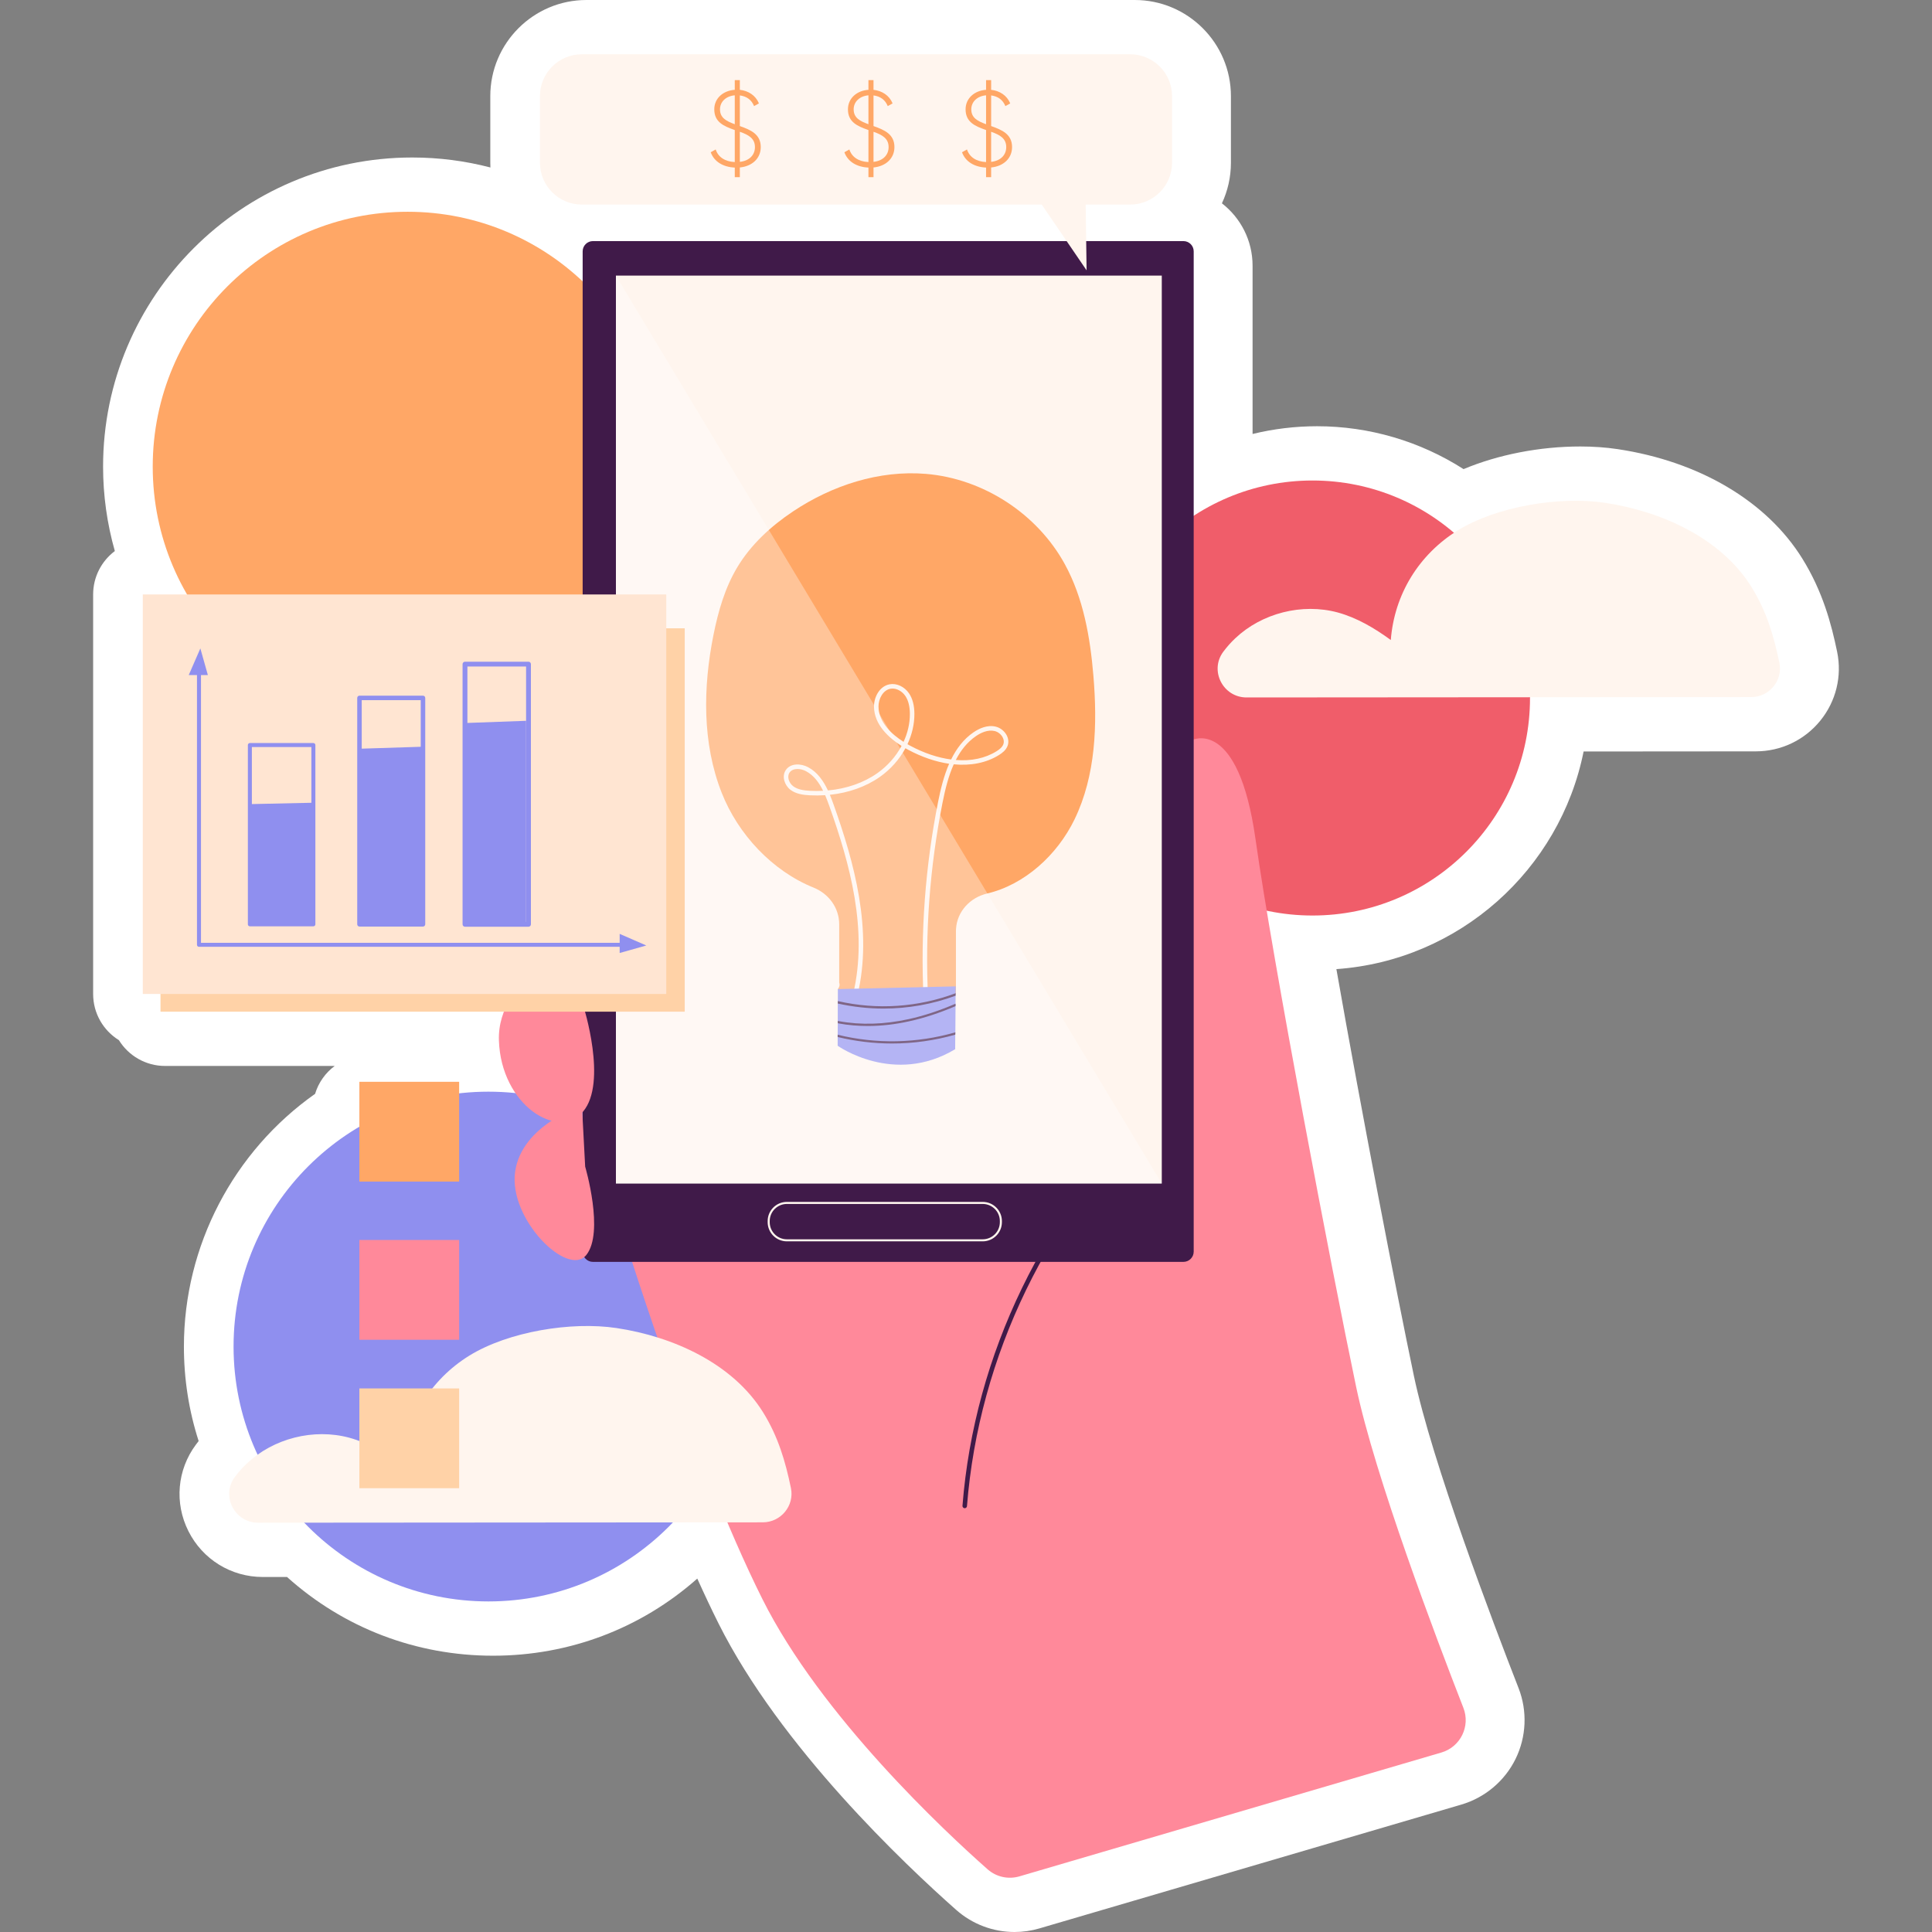
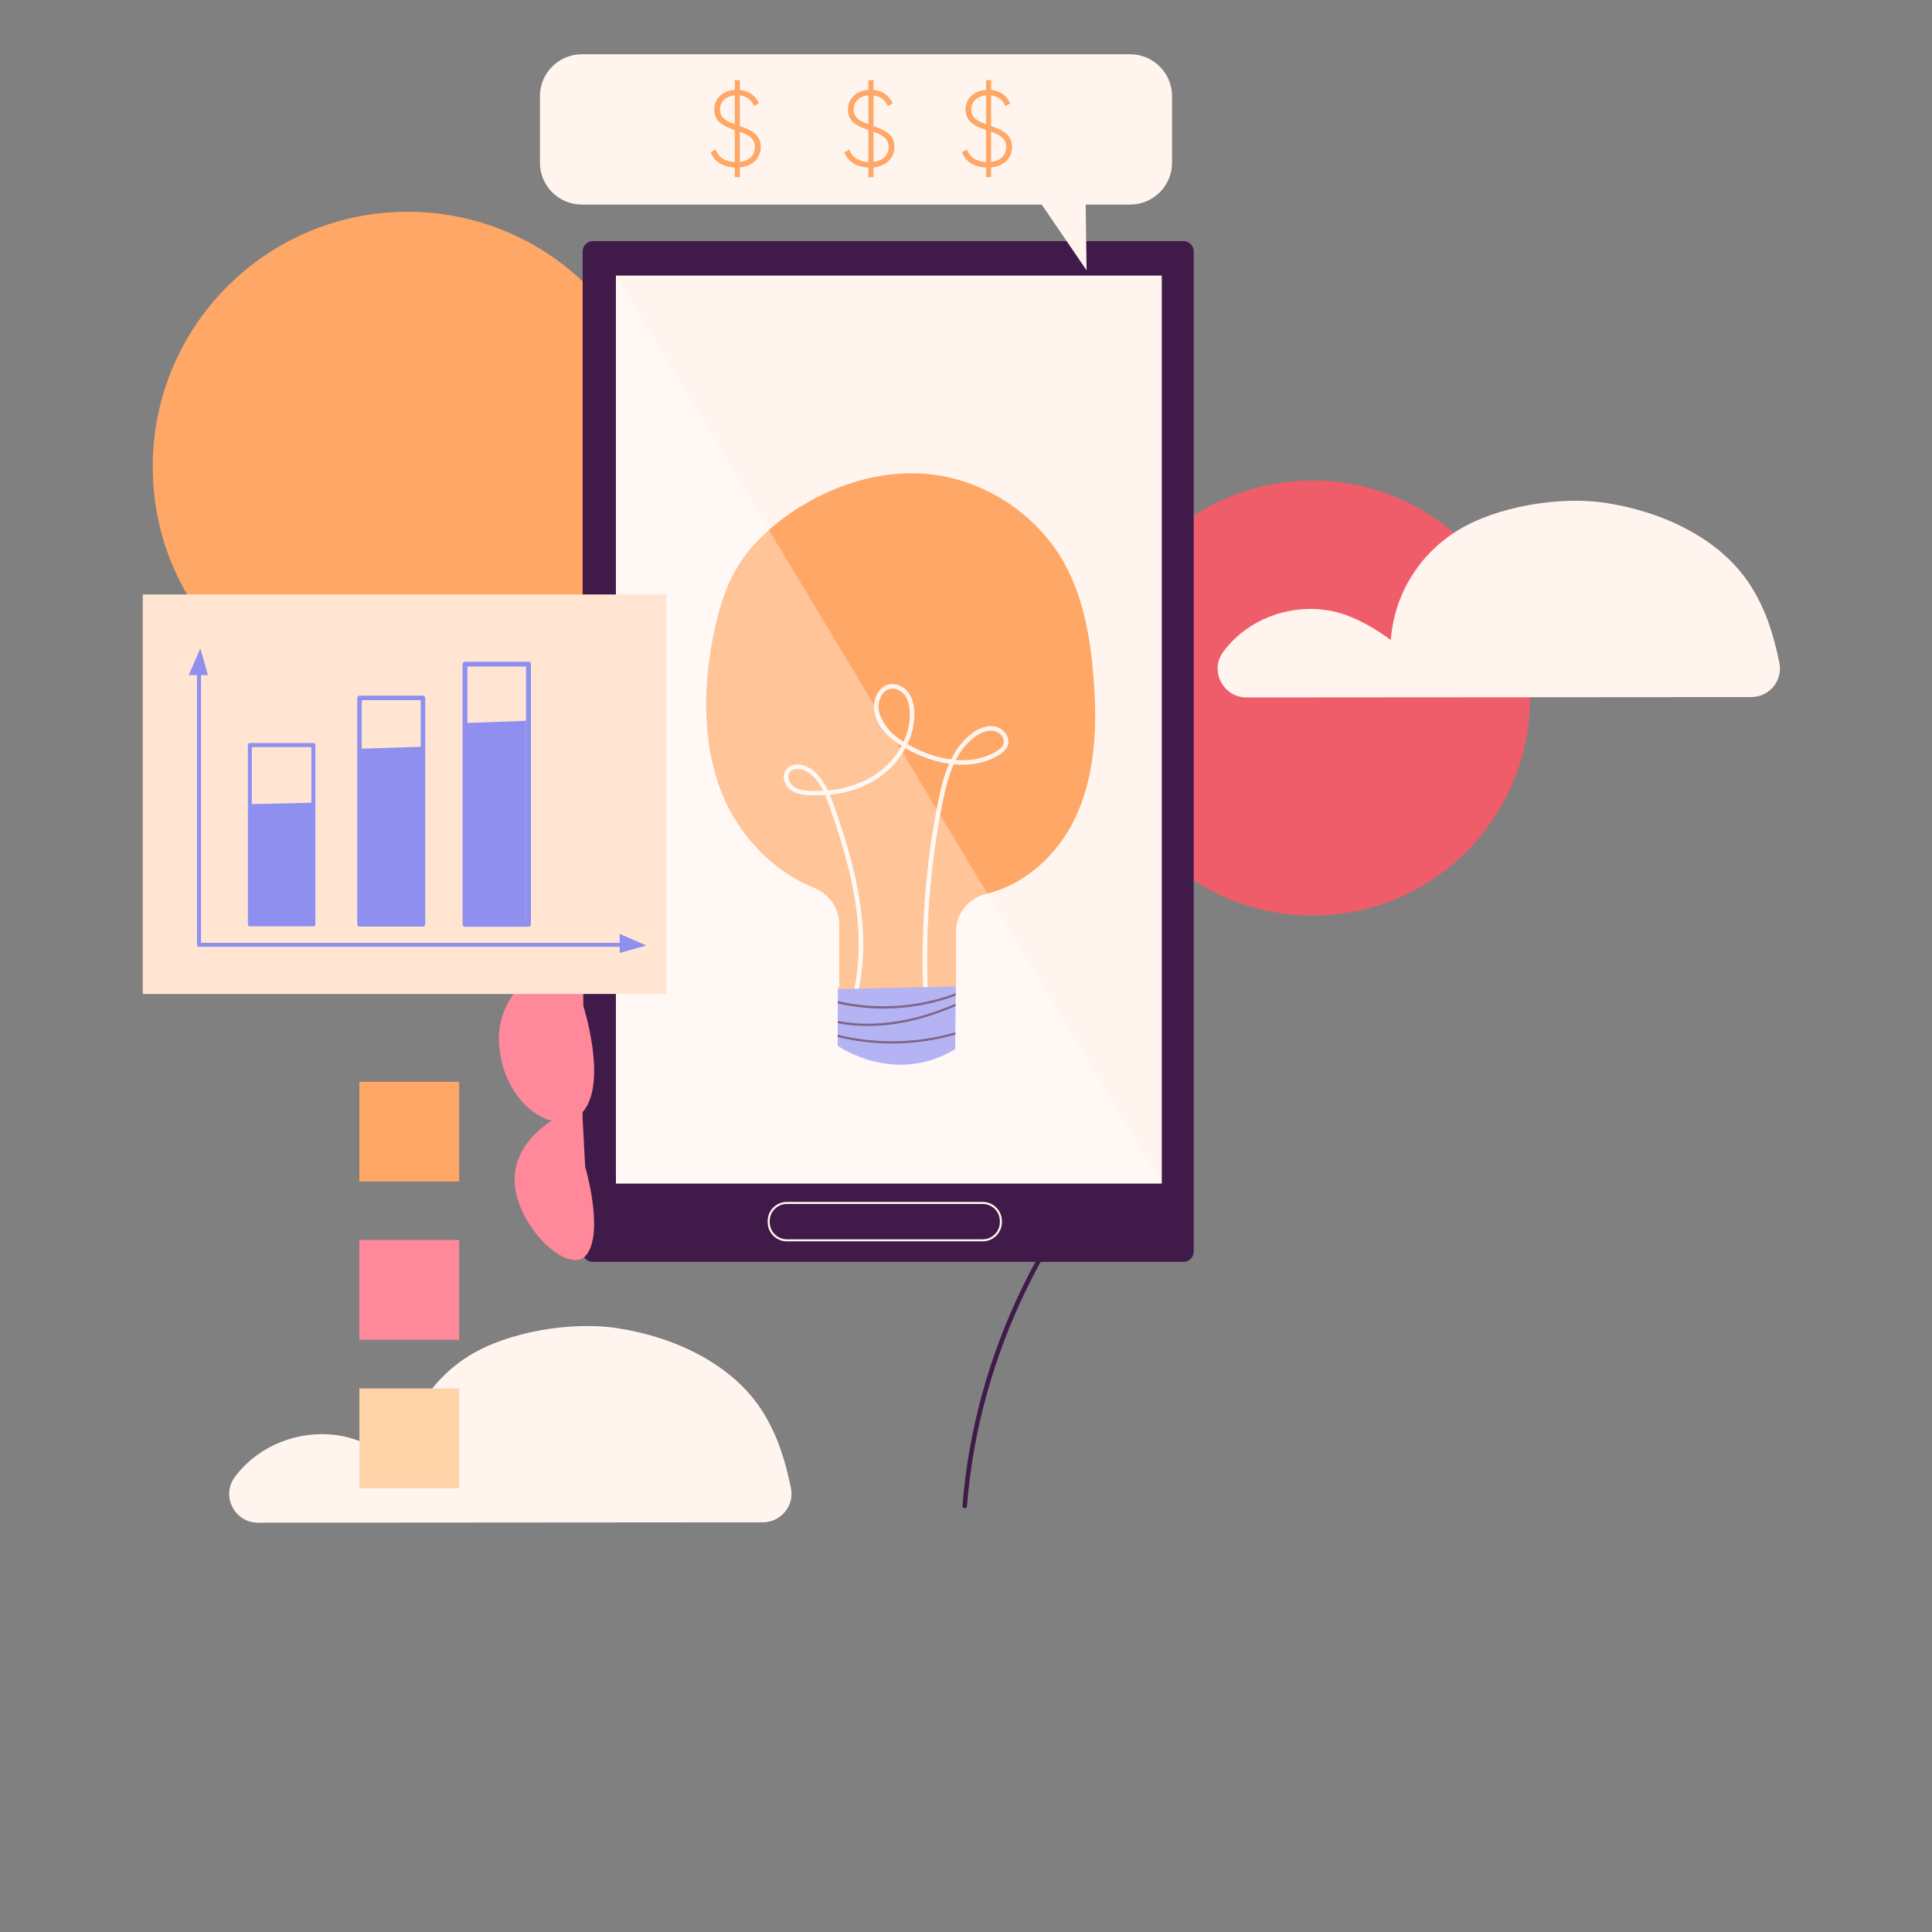
<svg xmlns="http://www.w3.org/2000/svg" version="1.1" id="Capa_1" x="0px" y="0px" viewBox="0 0 512 512" style="enable-background:new 0 0 512 512;" xml:space="preserve" width="512" height="512">
  <rect x="0" y="0" width="512" height="512" fill="#808080" stroke="none" />
  <g>
-     <path style="fill:#FFFFFF;" d="M268.854,512c-5.691,0-11.173-2.076-15.436-5.845c-13.481-11.913-46.622-43.169-63.021-75.961   c-1.805-3.612-3.68-7.578-5.607-11.854c-14.954,13.229-33.92,20.439-54.125,20.439c-20.415,0-39.576-7.364-54.607-20.867   l-6.428,0.005c-8.392,0-15.935-4.656-19.701-12.152c-3.745-7.458-2.985-16.242,1.985-22.92c0.239-0.32,0.482-0.637,0.728-0.953   c-2.594-8.053-3.905-16.44-3.905-25.041c0-26.72,13.144-51.719,34.765-66.975c0.901-2.987,2.746-5.564,5.19-7.386H43.756   c-5.176,0-9.713-2.734-12.245-6.836c-4.099-2.533-6.829-7.067-6.829-12.241V157.539c0-4.705,2.259-8.882,5.75-11.506   c-2.058-7.248-3.116-14.776-3.116-22.368c0-45.176,36.753-81.928,81.928-81.928c7.07,0,14.025,0.901,20.72,2.648   c-0.021-0.421-0.03-0.843-0.03-1.269V25.481C129.933,11.431,141.364,0,155.414,0h145.314c14.05,0,25.481,11.431,25.481,25.481   v17.635c0,3.846-0.857,7.493-2.388,10.766c4.939,3.827,8.125,9.815,8.125,16.534v44.593c5.56-1.358,11.297-2.053,17.103-2.053   c13.814,0,27.279,3.984,38.808,11.363c9.127-3.82,20.137-5.998,30.94-5.998c3.46,0,6.784,0.237,9.879,0.7   c21.679,3.252,39.515,13.814,48.937,28.974c5.454,8.774,7.735,17.431,9.247,24.741c1.337,6.473-0.295,13.128-4.473,18.262   c-4.2,5.157-10.42,8.116-17.065,8.118l-45.649,0.035c-6.276,31.326-32.944,55.38-65.516,57.674   c6.637,37.767,15.979,86.065,20.537,107.78c4.783,22.792,20.994,65.472,27.743,82.764c2.369,6.075,2.079,12.913-0.796,18.763   c-2.877,5.855-8.118,10.265-14.38,12.103l-111.825,32.818C273.302,511.682,271.085,512,268.854,512z" />
    <g>
      <circle style="fill:#FFA766;" cx="108.02" cy="123.665" r="67.546" />
-       <circle style="fill:#8F8FEF;" cx="129.442" cy="356.85" r="67.546" />
      <circle style="fill:#F05D6A;" cx="347.826" cy="184.98" r="57.642" />
      <g>
        <path style="fill:#FF899A;" d="M154.886,174.29c0,0-16.003,11.145-15.145,19.718c0.857,8.573,11.145,10.573,19.146,8.001     L154.886,174.29z" />
-         <path style="fill:#FF899A;" d="M153.926,217.419c-8.608,1.663-16.46,6.929-21.267,14.26c-2.223,3.391-3.838,7.602-2.609,11.466     c1.617,5.085,7.496,7.552,12.823,7.851c5.005,0.281,10.079-0.791,14.542-3.072C156.118,236.916,154.225,228.499,153.926,217.419z     " />
-         <path style="fill:#FF899A;" d="M359.397,367.56c-6.477-30.862-22.105-112.825-26.671-145.167     c-4.572-32.386-16.765-26.29-16.765-26.29c-15.241,12.955-13.717,136.404-13.717,136.404l-8.656,0.709l-16.681-65.481     l-112.59,56.581c0,0,18.86,61.724,37.721,99.445c15.543,31.085,48.552,61.783,59.683,71.62c2.307,2.039,5.488,2.741,8.442,1.874     l111.828-32.821c5.037-1.478,7.732-6.946,5.824-11.836C380.55,433.982,364.366,391.238,359.397,367.56z" />
        <path style="fill:#401A49;" d="M255.665,399.691c-0.016,0-0.032,0-0.048-0.002c-0.33-0.026-0.577-0.314-0.55-0.644     c3.133-40.016,21.835-78.59,51.31-105.833c0.246-0.224,0.624-0.208,0.847,0.033c0.225,0.243,0.209,0.623-0.033,0.848     c-29.256,27.04-47.82,65.328-50.931,105.046C256.237,399.453,255.974,399.691,255.665,399.691z" />
        <g>
          <path style="fill:#401A49;" d="M313.619,334.411H157.133c-1.504,0-2.723-1.219-2.723-2.722V66.613      c0-1.504,1.219-2.722,2.723-2.722h156.486c1.504,0,2.723,1.219,2.723,2.722v265.076      C316.342,333.192,315.123,334.411,313.619,334.411z" />
          <rect x="163.226" y="73.035" style="fill:#FFF5EE;" width="144.659" height="240.611" />
          <path style="fill:#FFF5EE;" d="M260.43,328.968h-51.907c-2.805,0-5.086-2.281-5.086-5.086v-0.279      c0-2.804,2.281-5.086,5.086-5.086h51.907c2.803,0,5.085,2.281,5.085,5.086v0.279      C265.515,326.686,263.234,328.968,260.43,328.968z M208.523,319.061c-2.505,0-4.543,2.038-4.543,4.543v0.279      c0,2.505,2.038,4.543,4.543,4.543h51.907c2.504,0,4.541-2.038,4.541-4.543v-0.279c0-2.505-2.038-4.543-4.541-4.543H208.523z" />
          <g>
            <path style="fill:#FFA766;" d="M253.335,263.365v-16.771c0.009-0.163,0.018-0.326,0.029-0.49       c0.303-4.591,3.752-8.258,8.23-9.31c9.956-2.339,18.599-10.234,23.159-19.628c5.66-11.66,6.088-25.165,5.009-38.081       c-0.852-10.21-2.651-20.566-7.565-29.555c-7.317-13.385-21.621-22.687-36.823-23.947c-12.39-1.027-24.879,3.051-35.219,9.952       c-5.845,3.901-11.156,8.773-14.77,14.799c-3.275,5.46-5.058,11.686-6.308,17.928c-2.782,13.889-3.01,28.674,2.186,41.851       c4.33,10.98,13.39,20.692,24.35,25.116c4.023,1.624,6.781,5.372,6.781,9.711v15.496c0.224,0.551,0.052,1.245-0.36,1.674       C230.884,266.671,243.77,266.122,253.335,263.365z" />
            <path style="fill:#FFF5EE;" d="M244.758,264.706c-0.857-17.491,0.44-35.074,3.857-52.259c0.666-3.346,1.527-6.858,2.916-10.04       c-3.507-0.508-7.198-1.751-10.87-3.717c-0.229-0.122-0.468-0.254-0.716-0.396c-1.581,2.93-3.894,5.567-6.76,7.587       c-3.699,2.605-8.286,4.231-13.265,4.75c0.368,0.877,0.696,1.764,1.004,2.629c5.44,15.277,10.444,33.229,6.305,50.537       l-1.163-0.279c4.066-17.005-0.887-34.745-6.268-49.859c-0.35-0.983-0.717-1.97-1.128-2.924       c-1.346,0.089-2.715,0.097-4.105,0.025c-1.687-0.088-3.612-0.331-5.097-1.461c-1.525-1.16-2.377-3.542-1.216-5.24       c1.269-1.857,3.996-1.766,5.92-0.735c2.456,1.313,4.049,3.631,5.237,6.154c4.928-0.451,9.461-2.02,13.088-4.577       c2.731-1.924,4.929-4.437,6.425-7.224c-3.276-2.068-7.284-5.587-7.305-10.436c-0.01-2.473,1.433-5.378,4.13-5.891       c1.865-0.357,3.943,0.612,5.163,2.408c0.931,1.371,1.406,3.197,1.415,5.425c0.009,2.731-0.64,5.478-1.84,8.04       c0.256,0.148,0.504,0.286,0.741,0.412c3.674,1.967,7.36,3.185,10.83,3.639c1.405-2.862,3.294-5.391,5.93-7.198       c1.435-0.986,3.619-2.048,5.887-1.508c1.195,0.283,2.306,1.152,2.898,2.266c0.495,0.932,0.583,1.937,0.246,2.83       c-0.438,1.16-1.444,1.904-2.274,2.424c-3.337,2.089-7.495,2.9-11.994,2.465c-1.395,3.098-2.261,6.612-2.96,10.127       c-3.397,17.088-4.688,34.572-3.836,51.967L244.758,264.706z M211.347,203.793c-0.866,0-1.657,0.283-2.108,0.942       c-0.767,1.12-0.113,2.802,0.952,3.612c1.228,0.934,2.932,1.14,4.437,1.22c1.181,0.062,2.351,0.062,3.506,0.003       c-1.076-2.186-2.464-4.088-4.526-5.192C212.915,204.008,212.103,203.793,211.347,203.793z M253.299,201.405       c4.077,0.332,7.804-0.446,10.808-2.329c0.669-0.42,1.478-1.008,1.79-1.832c0.214-0.568,0.149-1.223-0.183-1.847       c-0.437-0.82-1.248-1.457-2.119-1.664c-1.831-0.436-3.696,0.482-4.935,1.33C256.313,196.671,254.599,198.871,253.299,201.405z        M236.516,182.476c-0.186,0-0.369,0.016-0.549,0.05c-1.986,0.377-3.165,2.691-3.156,4.711c0.018,4.256,3.625,7.442,6.644,9.365       c1.091-2.369,1.681-4.901,1.671-7.414c-0.008-1.986-0.414-3.588-1.209-4.758C239.1,183.225,237.763,182.476,236.516,182.476z" />
            <g>
              <path style="fill:#8F8FEF;" d="M253.275,261.398l-0.024,1.818v0.646l-0.024,2.129v0.646l-0.048,6.936l-0.024,0.622        l-0.024,3.851c-16.192,9.759-31.14-0.909-31.14-0.909v-2.918l0.024-3.061v-5.214l0.024-0.646v-3.181L253.275,261.398z" />
              <g>
                <path style="fill:#401A49;" d="M253.251,263.216v0.646c-6.123,2.272-12.604,3.42-19.11,3.42         c-4.066,0-8.132-0.454-12.126-1.339l0.024-0.646C232.395,267.688,243.325,266.947,253.251,263.216z" />
                <path style="fill:#401A49;" d="M253.227,265.99v0.646c-4.281,1.818-8.323,3.157-12.294,4.018         c-3.755,0.837-7.414,1.244-10.954,1.244c-2.631,0-5.214-0.215-7.678-0.67c-0.096-0.024-0.191-0.048-0.287-0.072v-0.598         c0.12,0.024,0.263,0.048,0.383,0.072c5.74,1.052,11.959,0.861,18.416-0.55C244.808,269.195,248.922,267.856,253.227,265.99z" />
                <path style="fill:#401A49;" d="M253.179,273.572l-0.024,0.622c-5.453,1.555-11.098,2.344-16.742,2.344         c-4.855,0-9.686-0.574-14.422-1.722v-0.598C232.251,276.729,243.038,276.514,253.179,273.572z" />
              </g>
            </g>
          </g>
          <polygon style="opacity:0.33;fill:#FFFFFF;" points="163.226,73.035 307.885,313.646 163.226,313.646     " />
        </g>
        <path style="fill:#FF899A;" d="M154.41,249.064c0,0-22.766,9.525-22.194,26.671c0.572,17.146,15.717,26.576,22.29,18.86     c6.572-7.716,0.095-28.005,0.095-28.005L154.41,249.064z" />
        <path style="fill:#FF899A;" d="M154.22,293.071c0,0-16.003,4.953-17.717,17.527c-1.715,12.574,14.002,28.005,18.86,22.004     c4.858-6.001-0.286-23.432-0.286-23.432L154.22,293.071z" />
      </g>
      <path style="fill:#FFF5EE;" d="M464.092,184.734l-133.748,0.098c-6.226,0.005-9.883-7.107-6.167-12.102    c0.943-1.267,1.991-2.453,3.139-3.538c7.091-6.732,17.773-9.425,27.198-6.882c5.116,1.406,9.754,4.159,14.063,7.301    c0.927-12.088,7.45-22.68,17.743-29.053c10.323-6.373,27.031-9.108,39-7.313c14.961,2.244,30.769,9.333,38.855,22.341    c3.987,6.415,5.922,13.021,7.377,20.062C472.522,180.341,468.885,184.73,464.092,184.734z" />
      <path style="fill:#FFF5EE;" d="M202.142,403.434l-133.747,0.098c-6.226,0.005-9.883-7.107-6.167-12.102    c0.943-1.267,1.991-2.453,3.139-3.538c7.091-6.732,17.773-9.425,27.198-6.882c5.116,1.406,9.754,4.159,14.063,7.3    c0.927-12.088,7.45-22.68,17.743-29.053c10.323-6.373,27.031-9.108,39-7.313c14.961,2.244,30.769,9.333,38.855,22.341    c3.987,6.415,5.922,13.021,7.377,20.062C210.572,399.041,206.935,403.43,202.142,403.434z" />
      <g>
        <path style="fill:#FFF5EE;" d="M299.504,14.383H154.191c-6.13,0-11.099,4.969-11.099,11.099v17.633     c0,6.13,4.969,11.099,11.099,11.099h121.875l11.892,17.429l-0.243-17.429h11.789c6.13,0,11.099-4.969,11.099-11.099V25.482     C310.603,19.352,305.634,14.383,299.504,14.383z" />
        <g>
          <g>
            <path style="fill:#FFA766;" d="M196.066,44.381v2.571h-1.343V44.41c-3.143-0.144-5.487-1.602-6.374-4.059l1.315-0.744       c0.657,2.001,2.401,3.201,5.058,3.343v-8.487c-2.915-1.028-5.43-2.087-5.43-5.487c0-2.973,2.4-4.973,5.43-5.172v-2.573h1.343       v2.573c2.258,0.256,4.172,1.457,5.058,3.6l-1.285,0.715c-0.657-1.63-1.944-2.601-3.773-2.829v8.117       c2.915,1.029,5.544,2.171,5.544,5.573C201.61,41.979,199.323,44.066,196.066,44.381z M194.722,32.921v-7.66       c-2.343,0.199-3.915,1.715-3.915,3.715C190.807,31.234,192.465,32.092,194.722,32.921z M200.067,38.979       c0-2.286-1.658-3.229-4.001-4.058v7.973C198.638,42.609,200.067,41.036,200.067,38.979z" />
          </g>
          <g>
            <path style="fill:#FFA766;" d="M231.489,44.381v2.571h-1.343V44.41c-3.143-0.144-5.487-1.602-6.373-4.059l1.315-0.744       c0.657,2.001,2.401,3.201,5.058,3.343v-8.487c-2.915-1.028-5.43-2.087-5.43-5.487c0-2.973,2.4-4.973,5.43-5.172v-2.573h1.343       v2.573c2.258,0.256,4.172,1.457,5.058,3.6l-1.285,0.715c-0.658-1.63-1.944-2.601-3.773-2.829v8.117       c2.915,1.029,5.544,2.171,5.544,5.573C237.033,41.979,234.746,44.066,231.489,44.381z M230.145,32.921v-7.66       c-2.344,0.199-3.915,1.715-3.915,3.715C226.23,31.234,227.887,32.092,230.145,32.921z M235.49,38.979       c0-2.286-1.658-3.229-4.001-4.058v7.973C234.06,42.609,235.49,41.036,235.49,38.979z" />
          </g>
          <g>
            <path style="fill:#FFA766;" d="M262.661,44.381v2.571h-1.343V44.41c-3.143-0.144-5.487-1.602-6.373-4.059l1.315-0.744       c0.658,2.001,2.401,3.201,5.059,3.343v-8.487c-2.915-1.028-5.429-2.087-5.429-5.487c0-2.973,2.4-4.973,5.429-5.172v-2.573       h1.343v2.573c2.258,0.256,4.172,1.457,5.058,3.6l-1.285,0.715c-0.658-1.63-1.944-2.601-3.773-2.829v8.117       c2.915,1.029,5.544,2.171,5.544,5.573C268.205,41.979,265.919,44.066,262.661,44.381z M261.317,32.921v-7.66       c-2.343,0.199-3.915,1.715-3.915,3.715C257.402,31.234,259.06,32.092,261.317,32.921z M266.662,38.979       c0-2.286-1.658-3.229-4.001-4.058v7.973C265.232,42.609,266.662,41.036,266.662,38.979z" />
          </g>
        </g>
      </g>
      <g>
-         <rect x="42.533" y="166.508" style="fill:#FFD2A7;" width="138.931" height="101.598" />
        <g>
          <rect x="37.841" y="157.539" style="fill:#FFE5D2;" width="138.728" height="105.874" />
          <polygon style="fill:#8F8FEF;" points="50.019,178.894 55.086,178.894 53.096,171.836     " />
          <polygon style="fill:#8F8FEF;" points="164.219,247.487 164.219,252.554 171.277,250.563     " />
          <g>
            <polyline style="fill:#8F8FEF;" points="66.126,213.1 82.777,212.738 82.777,244.953 66.217,244.953 66.217,214.548      " />
            <polyline style="fill:#8F8FEF;" points="95.084,198.426 111.734,197.898 111.734,244.953 95.174,244.953 95.174,200.541             " />
            <g>
              <g>
                <path style="fill:#8F8FEF;" d="M167.114,250.914H52.733c-0.294,0-0.531-0.238-0.531-0.531v-75.288         c0-0.294,0.238-0.531,0.531-0.531s0.531,0.238,0.531,0.531v74.757h113.85c0.294,0,0.531,0.238,0.531,0.531         C167.646,250.676,167.408,250.914,167.114,250.914z" />
                <path style="fill:#8F8FEF;" d="M83.049,245.484H66.217c-0.294,0-0.531-0.238-0.531-0.531v-47.507         c0-0.294,0.238-0.531,0.531-0.531h16.831c0.294,0,0.531,0.238,0.531,0.531v47.507         C83.58,245.246,83.342,245.484,83.049,245.484z M66.749,244.421h15.769v-46.444H66.749V244.421z" />
                <path style="fill:#8F8FEF;" d="M112.095,245.549h-16.83c-0.33,0-0.597-0.267-0.597-0.597v-59.995         c0-0.33,0.267-0.597,0.597-0.597h16.83c0.33,0,0.597,0.267,0.597,0.597v59.995         C112.692,245.282,112.425,245.549,112.095,245.549z M95.862,244.355h15.636v-58.801H95.862V244.355z" />
                <path style="fill:#8F8FEF;" d="M140.058,245.593h-16.831c-0.354,0-0.64-0.287-0.64-0.64v-68.954         c0-0.354,0.287-0.64,0.64-0.64h16.831c0.354,0,0.64,0.287,0.64,0.64v68.954C140.698,245.306,140.411,245.593,140.058,245.593         z M123.867,244.312h15.551v-67.673h-15.551V244.312z" />
              </g>
              <polyline style="fill:#8F8FEF;" points="122.774,191.626 139.424,191.02 139.424,244.953 122.864,244.953 122.864,194.05               " />
            </g>
          </g>
        </g>
      </g>
      <g>
        <g>
          <rect x="95.238" y="286.686" transform="matrix(-1.836970e-16 1 -1 -1.836970e-16 408.366 191.449)" style="fill:#FFA766;" width="26.442" height="26.442" />
        </g>
        <g>
          <rect x="95.238" y="328.606" transform="matrix(-1.836970e-16 1 -1 -1.836970e-16 450.286 233.369)" style="fill:#FF899A;" width="26.442" height="26.442" />
        </g>
        <g>
          <rect x="95.238" y="367.946" transform="matrix(-1.836970e-16 1 -1 -1.836970e-16 489.626 272.709)" style="fill:#FFD2A7;" width="26.442" height="26.442" />
        </g>
      </g>
    </g>
  </g>
</svg>